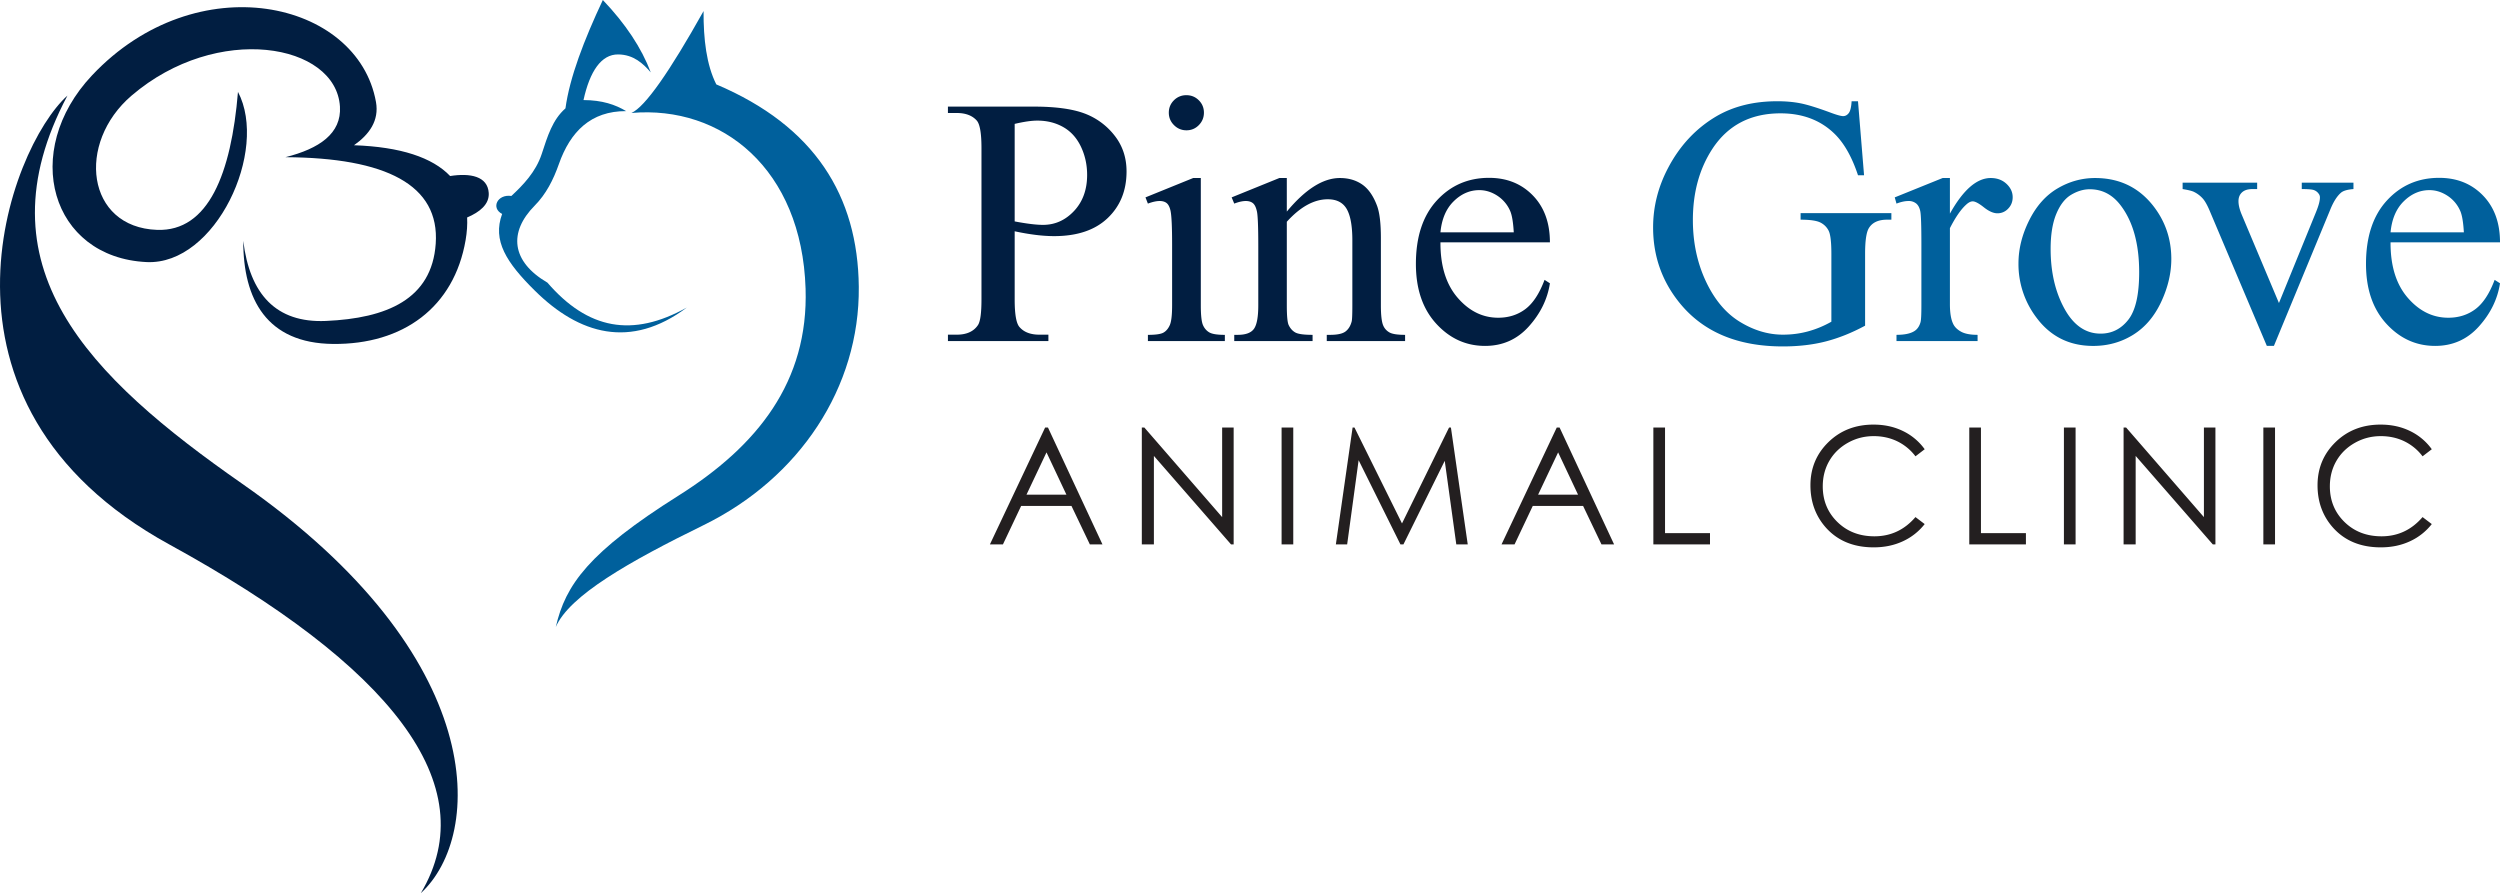
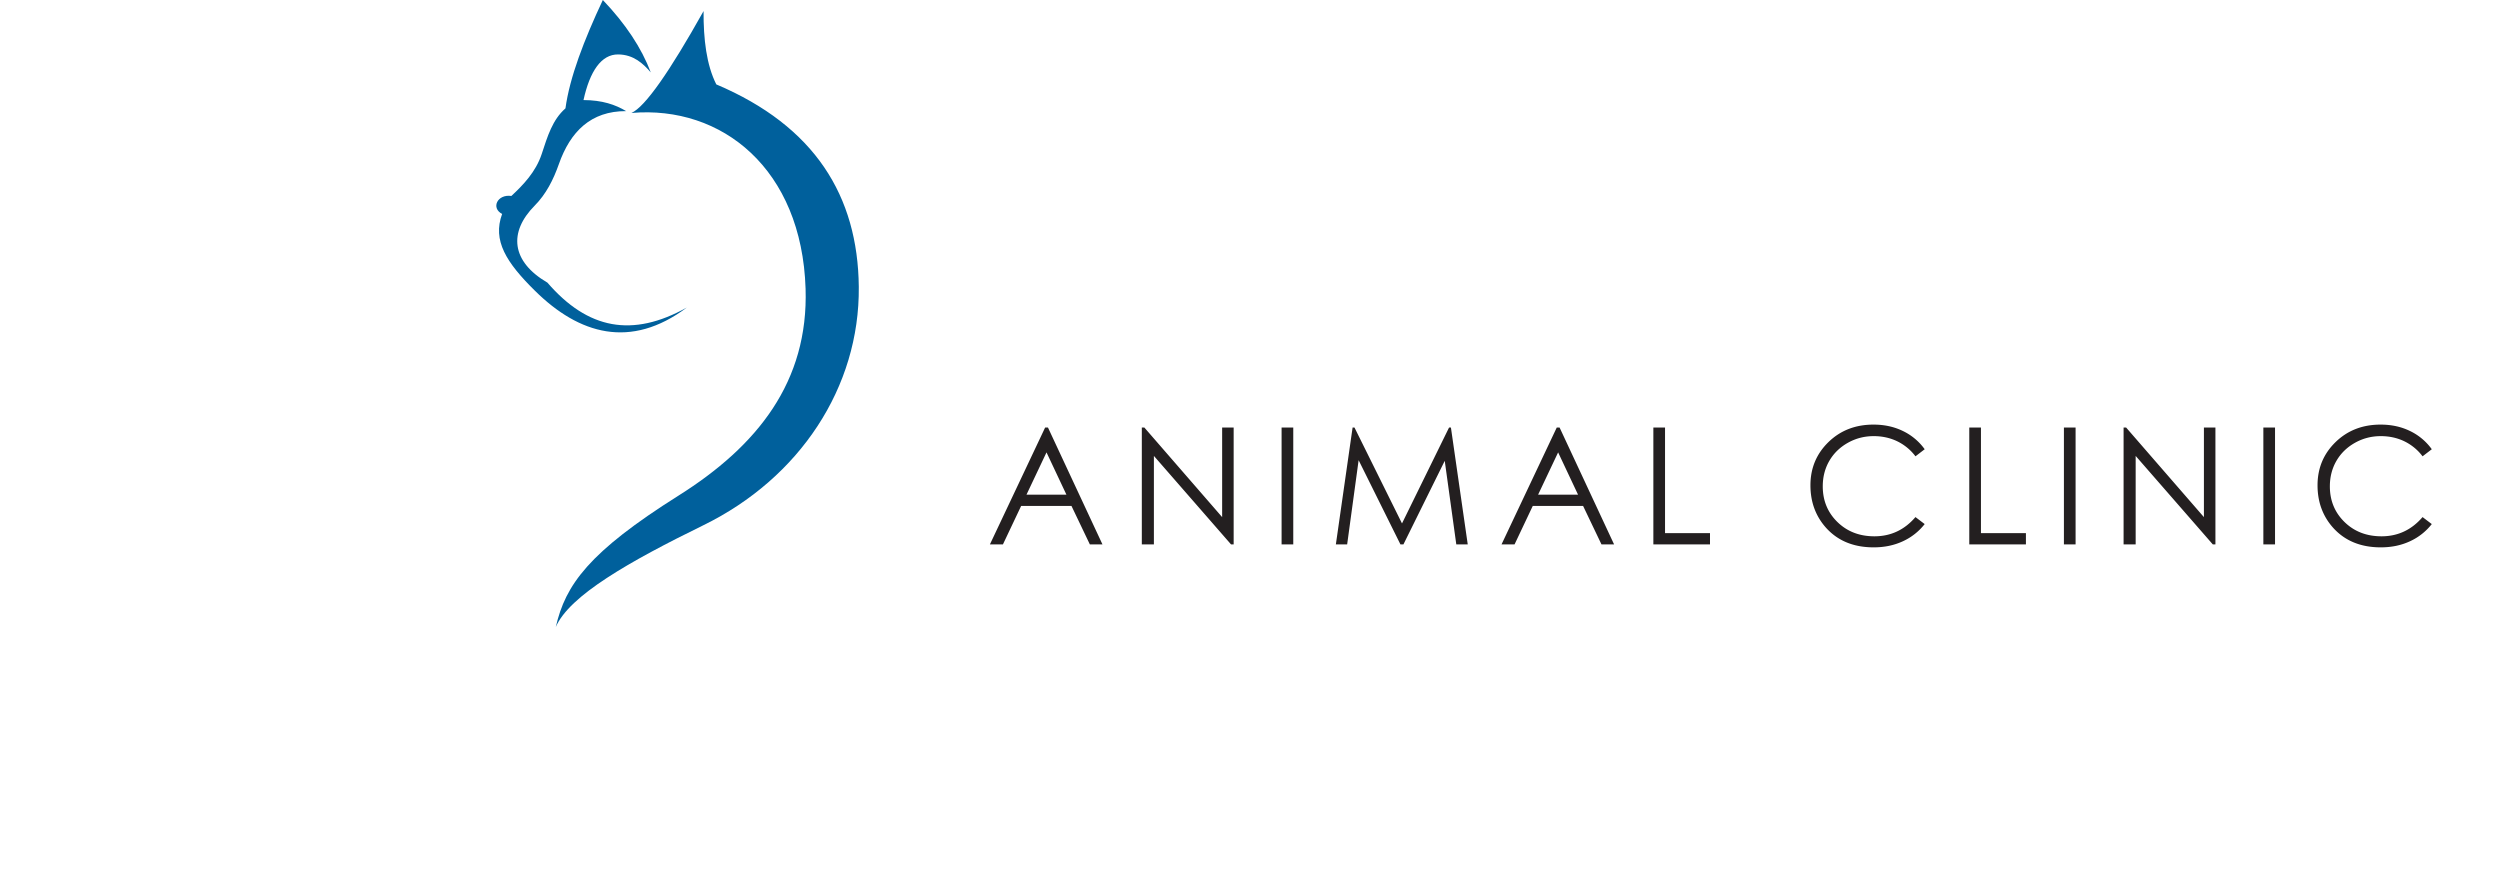
<svg xmlns="http://www.w3.org/2000/svg" id="Layer_1" x="0" y="0" version="1.1" viewBox="0 0 261.215 93.327" xml:space="preserve">
  <style>.st0{fill:#011e41}.st1{fill:#00609c}.st2{fill:#231f20}</style>
  <g>
-     <path d="M7.049 9.985C-2.416 27.827 9.232 39.34 25.331 50.562c25.86 18.034 25.239 36.686 18.636 42.765 6.776-11.353-3.238-23.813-26.265-36.433C-9.219 42.141.97 15.435 7.049 9.985m17.816-.384c-.706 8.533-3.08 14.608-8.45 14.418-7.396-.261-8.471-9.065-2.662-14.034 8.94-7.645 21.36-5.453 21.766 1.153.172 2.812-2.157 4.398-5.696 5.287 10.49.056 16.132 2.884 15.704 9.036-.401 5.812-5.121 7.797-11.478 8.074-5.213.228-7.951-2.807-8.632-8.362-.015 6.121 2.472 10.692 9.366 10.765 7.334.078 12.665-3.826 13.868-10.862.142-.834.194-1.618.157-2.353 1.318-.562 2.332-1.372 2.257-2.563-.113-1.747-1.927-2.097-4.033-1.767-1.853-1.94-5.171-3.045-10.045-3.217 1.6-1.129 2.643-2.575 2.296-4.52C37.388.028 20.552-3.728 9.621 7.87c-7.493 7.951-4.31 19.03 5.693 19.514 7.22.349 12.779-11.663 9.551-17.783" class="st0" />
    <path d="M65.974 11.803c1.44-.633 4.016-4.358 7.538-10.645-.014 2.946.302 5.611 1.331 7.66 10.286 4.358 14.792 11.649 14.889 21.146.107 10.521-6.205 20.001-16.22 24.906-7.759 3.799-14.029 7.361-15.44 10.645 1.007-4.408 3.439-7.824 12.82-13.729 8.266-5.201 13.591-11.899 13.28-21.629-.399-12.499-8.732-19.176-18.198-18.354m5.791 20.329c-5.693 3.175-10.343 2.285-14.566-2.6-3.796-2.216-4.07-5.282-1.333-8.046 1.194-1.205 1.955-2.711 2.527-4.336 1.198-3.403 3.347-5.554 7.031-5.54-1.125-.678-2.506-1.149-4.456-1.155.657-3.003 1.859-4.791 3.629-4.768 1.607.018 2.604.954 3.401 1.878-.965-2.554-2.636-5.076-5.01-7.565-1.97 4.196-3.466 8.091-3.905 11.322-1.367 1.206-1.866 2.902-2.481 4.768-.621 1.883-1.94 3.238-3.17 4.385-1.462-.213-2.162 1.262-.965 1.878-1.027 2.777.431 5.073 3.445 8.043 4.599 4.534 9.974 6.134 15.853 1.736" class="st1" />
    <g>
-       <path d="M106.02 24.165v7.136c0 1.542.168 2.5.506 2.873.458.53 1.15.795 2.078.795h.939v.668H99.046v-.668h.921c1.036 0 1.776-.337 2.222-1.012.241-.373.361-1.258.361-2.656V15.475c0-1.542-.163-2.499-.488-2.873-.47-.53-1.168-.795-2.096-.795h-.921v-.668h8.979c2.192 0 3.92.226 5.185.678a7.128 7.128 0 013.198 2.285c.867 1.072 1.301 2.343 1.301 3.812 0 2-.66 3.625-1.978 4.878-1.319 1.253-3.183 1.879-5.592 1.879-.59 0-1.229-.042-1.915-.126a24.741 24.741 0 01-2.203-.38zm0-1.03c.638.121 1.204.211 1.698.271.494.061.915.09 1.265.09 1.252 0 2.333-.485 3.243-1.454.909-.97 1.364-2.225 1.364-3.767 0-1.06-.217-2.044-.65-2.954-.434-.91-1.048-1.59-1.843-2.042-.795-.451-1.698-.677-2.71-.677-.614 0-1.403.115-2.367.343v10.19zM125.468 18.601v13.297c0 1.036.075 1.725.226 2.069.151.343.374.599.669.768.295.169.833.253 1.617.253v.65h-8.04v-.65c.807 0 1.349-.078 1.626-.235.277-.156.497-.416.659-.777.163-.361.244-1.054.244-2.078V25.52c0-1.794-.054-2.957-.163-3.487-.084-.385-.217-.653-.397-.804-.181-.15-.428-.226-.741-.226-.337 0-.747.09-1.229.271l-.253-.65 4.986-2.023h.796zm-1.5-8.654c.506 0 .937.178 1.292.533.355.355.533.786.533 1.292s-.178.939-.533 1.301c-.355.361-.786.542-1.292.542s-.939-.181-1.301-.542-.542-.795-.542-1.301.178-.937.533-1.292a1.783 1.783 0 011.31-.533zM134.455 22.106c1.939-2.336 3.788-3.505 5.546-3.505.903 0 1.68.226 2.331.677.65.452 1.168 1.196 1.554 2.231.265.723.397 1.831.397 3.324v7.064c0 1.048.084 1.759.253 2.132.132.301.346.536.641.705.295.169.84.253 1.635.253v.65h-8.184v-.65h.343c.771 0 1.31-.117 1.617-.353.308-.234.521-.581.642-1.039.048-.181.072-.747.072-1.698v-6.775c0-1.505-.196-2.599-.587-3.279-.392-.68-1.051-1.021-1.979-1.021-1.434 0-2.861.783-4.282 2.349v8.726c0 1.12.066 1.813.199 2.078.168.35.4.605.695.768.295.163.895.244 1.798.244v.65h-8.184v-.65h.361c.843 0 1.412-.214 1.708-.642.295-.427.442-1.243.442-2.448v-6.143c0-1.987-.045-3.198-.136-3.631-.09-.434-.229-.729-.415-.885-.187-.156-.437-.235-.75-.235-.337 0-.741.09-1.21.271l-.271-.65 4.986-2.023h.777v3.505zM150.507 25.321c-.012 2.457.584 4.384 1.789 5.781 1.204 1.397 2.62 2.096 4.246 2.096 1.084 0 2.026-.298 2.827-.894.801-.597 1.473-1.617 2.015-3.063l.56.361c-.253 1.65-.988 3.152-2.204 4.508-1.217 1.354-2.74 2.032-4.571 2.032-1.987 0-3.688-.774-5.104-2.321-1.416-1.548-2.123-3.628-2.123-6.242 0-2.83.726-5.038 2.177-6.621 1.452-1.584 3.273-2.376 5.465-2.376 1.854 0 3.378.611 4.571 1.834 1.192 1.222 1.789 2.857 1.789 4.905h-11.437zm0-1.047h7.66c-.061-1.06-.187-1.807-.379-2.24a3.594 3.594 0 00-1.346-1.59c-.596-.385-1.219-.578-1.87-.578-1 0-1.894.388-2.683 1.166-.789.775-1.25 1.857-1.382 3.242z" class="st0" />
-       <path d="M194.135 10.579l.633 7.732h-.633c-.638-1.927-1.463-3.378-2.475-4.354-1.457-1.409-3.33-2.114-5.619-2.114-3.119 0-5.492 1.235-7.117 3.704-1.361 2.084-2.042 4.565-2.042 7.443 0 2.337.452 4.469 1.354 6.396.904 1.927 2.087 3.339 3.551 4.236 1.463.897 2.966 1.346 4.508 1.346.902 0 1.776-.114 2.619-.343a10.444 10.444 0 002.439-1.012v-7.082c0-1.229-.094-2.032-.28-2.412a1.906 1.906 0 00-.867-.867c-.392-.198-1.081-.298-2.069-.298v-.687h9.485v.687h-.452c-.939 0-1.583.313-1.933.939-.241.446-.361 1.325-.361 2.638v7.498c-1.385.747-2.752 1.295-4.101 1.644-1.35.349-2.849.524-4.499.524-4.733 0-8.329-1.518-10.786-4.553-1.842-2.276-2.764-4.902-2.764-7.877 0-2.156.518-4.221 1.554-6.197 1.229-2.349 2.915-4.155 5.059-5.42 1.795-1.048 3.914-1.572 6.359-1.572.892 0 1.701.072 2.43.217s1.762.464 3.099.958c.675.253 1.126.379 1.355.379.229 0 .424-.105.587-.316.162-.211.262-.624.298-1.238h.668zM203.738 18.601v3.722c1.385-2.481 2.807-3.722 4.264-3.722.662 0 1.211.202 1.645.605.434.404.65.871.65 1.4 0 .47-.157.867-.471 1.192a1.5 1.5 0 01-1.119.488c-.422 0-.895-.208-1.419-.624-.523-.415-.912-.623-1.165-.623-.217 0-.451.121-.705.361-.541.494-1.102 1.307-1.68 2.439v7.931c0 .916.114 1.608.344 2.078.156.325.434.596.83.813.398.217.97.325 1.717.325v.65h-8.473v-.65c.843 0 1.469-.132 1.879-.397.301-.192.512-.5.632-.921.061-.205.091-.789.091-1.752v-6.414c0-1.927-.04-3.074-.118-3.442-.078-.367-.223-.635-.434-.804a1.223 1.223 0 00-.786-.253c-.373 0-.795.09-1.264.271l-.182-.65 5.005-2.023h.759zM218.905 18.601c2.505 0 4.517.952 6.034 2.854 1.289 1.626 1.933 3.493 1.933 5.601 0 1.481-.354 2.981-1.065 4.499-.711 1.518-1.689 2.662-2.936 3.433-1.247.771-2.635 1.156-4.165 1.156-2.492 0-4.474-.994-5.943-2.981a9.239 9.239 0 01-1.861-5.637c0-1.518.377-3.026 1.13-4.526.752-1.499 1.743-2.607 2.972-3.324 1.227-.717 2.528-1.075 3.901-1.075zm-.561 1.174c-.638 0-1.279.189-1.924.569-.645.379-1.165 1.045-1.562 1.996-.397.952-.596 2.174-.596 3.667 0 2.409.479 4.487 1.436 6.233.958 1.747 2.22 2.62 3.785 2.62 1.168 0 2.132-.481 2.891-1.445.759-.963 1.139-2.62 1.139-4.968 0-2.938-.633-5.251-1.897-6.938-.857-1.156-1.947-1.734-3.272-1.734zM228.054 19.088h7.787v.668h-.506c-.47 0-.828.115-1.075.343-.247.229-.37.536-.37.921 0 .422.127.921.379 1.5l3.849 9.142 3.866-9.485c.277-.674.416-1.186.416-1.536a.607.607 0 00-.145-.416 1.005 1.005 0 00-.506-.371c-.205-.066-.621-.099-1.247-.099v-.668h5.401v.668c-.626.048-1.06.175-1.301.379-.421.361-.801.964-1.138 1.807l-5.872 14.2h-.74l-5.908-13.965c-.265-.65-.518-1.117-.758-1.4a3.008 3.008 0 00-.922-.714c-.205-.108-.608-.21-1.211-.307v-.667zM249.779 25.321c-.012 2.457.584 4.384 1.788 5.781 1.205 1.397 2.62 2.096 4.246 2.096 1.084 0 2.026-.298 2.827-.894.801-.597 1.473-1.617 2.015-3.063l.561.361c-.254 1.65-.988 3.152-2.205 4.508-1.216 1.354-2.739 2.032-4.57 2.032-1.987 0-3.688-.774-5.104-2.321-1.416-1.548-2.123-3.628-2.123-6.242 0-2.83.726-5.038 2.177-6.621 1.451-1.584 3.273-2.376 5.466-2.376 1.854 0 3.378.611 4.57 1.834 1.192 1.222 1.789 2.857 1.789 4.905h-11.437zm0-1.047h7.66c-.061-1.06-.187-1.807-.38-2.24a3.588 3.588 0 00-1.346-1.59c-.596-.385-1.219-.578-1.869-.578-1 0-1.895.388-2.684 1.166-.789.775-1.249 1.857-1.381 3.242z" class="st1" />
-     </g>
+       </g>
    <g>
      <path d="M109.499 44.673l5.694 12.21h-1.318l-1.92-4.018h-5.261l-1.902 4.018h-1.361l5.77-12.21h.298zm-.154 2.594l-2.092 4.42h4.174l-2.082-4.42zM119.304 56.883v-12.21h.266l8.127 9.359v-9.359h1.203v12.21h-.273l-8.061-9.246v9.246h-1.262zM133.908 44.673h1.22v12.21h-1.22v-12.21zM139.579 56.883l1.748-12.21h.198l4.964 10.019 4.916-10.019h.196l1.757 12.21h-1.196l-1.207-8.732-4.317 8.732h-.312l-4.369-8.799-1.199 8.799h-1.179zM162.956 44.673l5.694 12.21h-1.318l-1.92-4.018h-5.261l-1.902 4.018h-1.361l5.77-12.21h.298zm-.154 2.594l-2.092 4.42h4.174l-2.082-4.42zM172.753 44.673h1.22v11.031h4.698v1.179h-5.918v-12.21zM201.103 46.939l-.963.739a5.252 5.252 0 00-1.913-1.573c-.744-.357-1.562-.535-2.452-.535-.975 0-1.877.233-2.707.701s-1.473 1.096-1.93 1.884c-.456.789-.685 1.676-.685 2.661 0 1.488.511 2.73 1.531 3.727 1.021.996 2.31 1.494 3.864 1.494 1.71 0 3.141-.669 4.291-2.009l.963.73a6.142 6.142 0 01-2.278 1.797c-.91.424-1.927.636-3.05.636-2.137 0-3.821-.711-5.056-2.134-1.035-1.2-1.552-2.65-1.552-4.35 0-1.787.626-3.291 1.88-4.512 1.253-1.22 2.823-1.83 4.71-1.83 1.141 0 2.17.226 3.088.677a5.996 5.996 0 012.259 1.897zM205.762 44.673h1.22v11.031h4.698v1.179h-5.918v-12.21zM215.65 44.673h1.22v12.21h-1.22v-12.21zM221.885 56.883v-12.21h.266l8.127 9.359v-9.359h1.203v12.21h-.273l-8.061-9.246v9.246h-1.262zM236.489 44.673h1.22v12.21h-1.22v-12.21zM254.088 46.939l-.963.739a5.252 5.252 0 00-1.913-1.573c-.744-.357-1.562-.535-2.452-.535-.975 0-1.877.233-2.707.701s-1.473 1.096-1.93 1.884c-.456.789-.685 1.676-.685 2.661 0 1.488.511 2.73 1.531 3.727 1.021.996 2.31 1.494 3.864 1.494 1.71 0 3.141-.669 4.291-2.009l.963.73a6.142 6.142 0 01-2.278 1.797c-.91.424-1.927.636-3.05.636-2.137 0-3.821-.711-5.056-2.134-1.035-1.2-1.552-2.65-1.552-4.35 0-1.787.626-3.291 1.88-4.512 1.253-1.22 2.823-1.83 4.71-1.83 1.141 0 2.17.226 3.088.677a5.996 5.996 0 012.259 1.897z" class="st2" />
    </g>
  </g>
</svg>